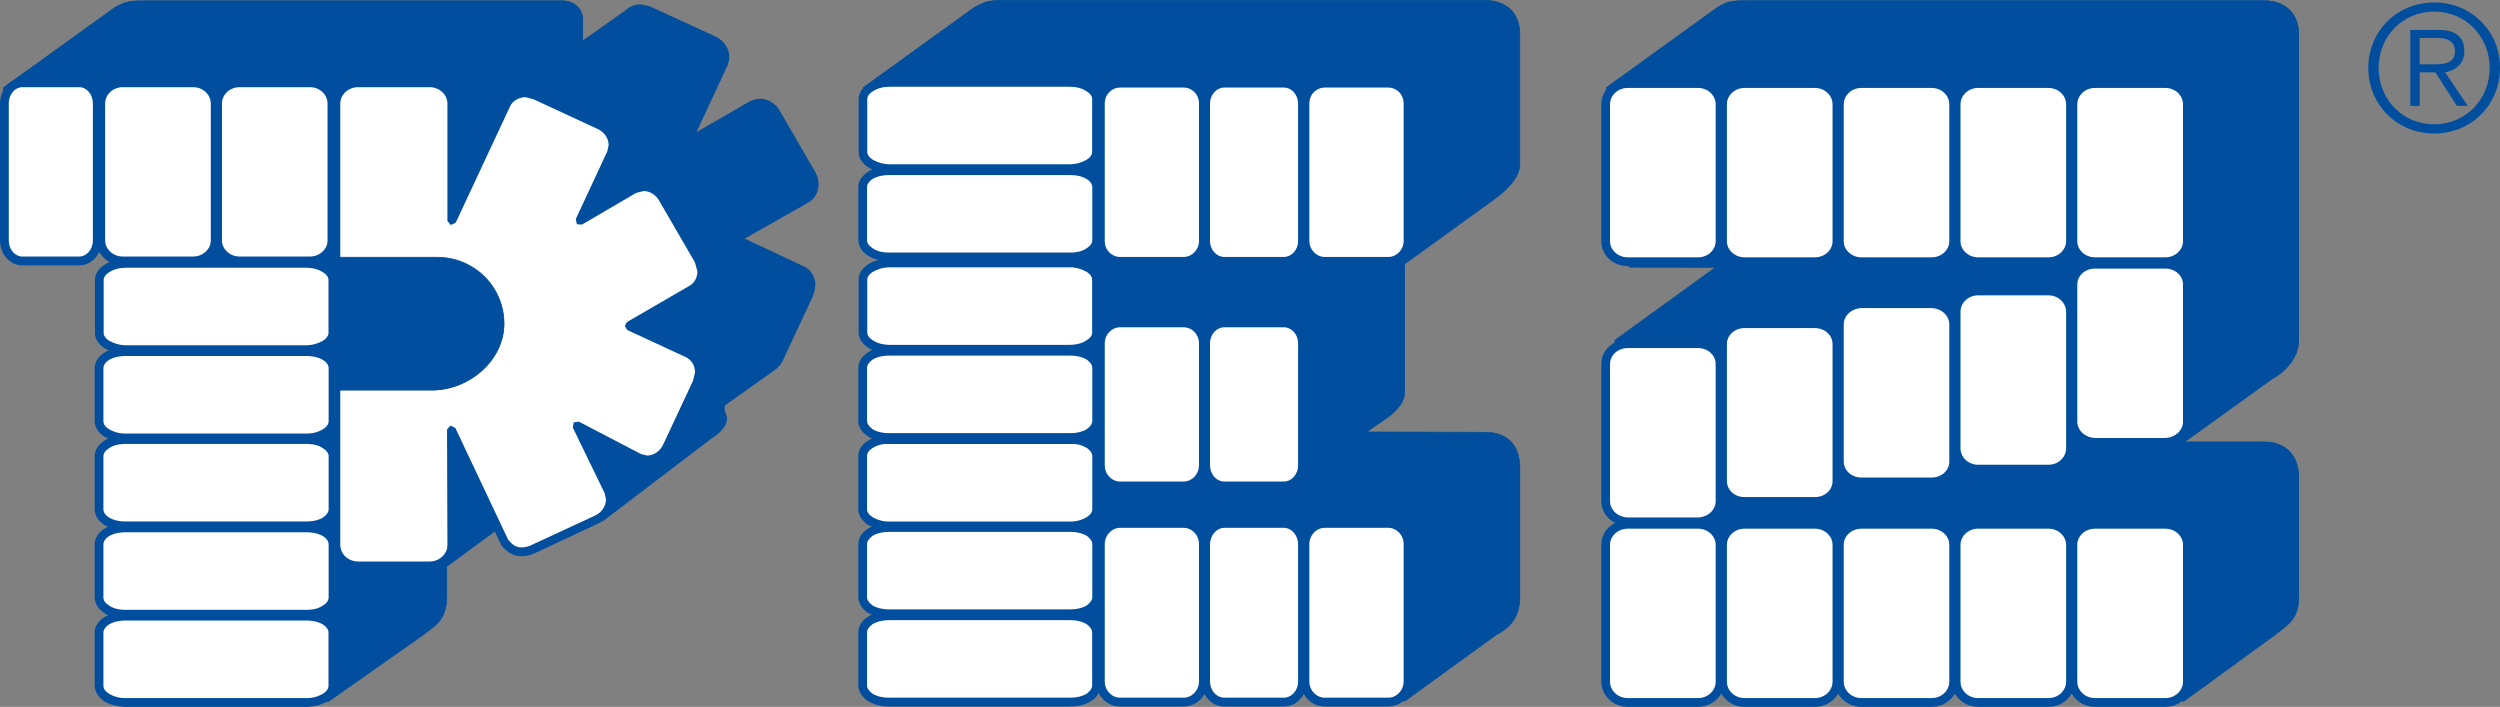
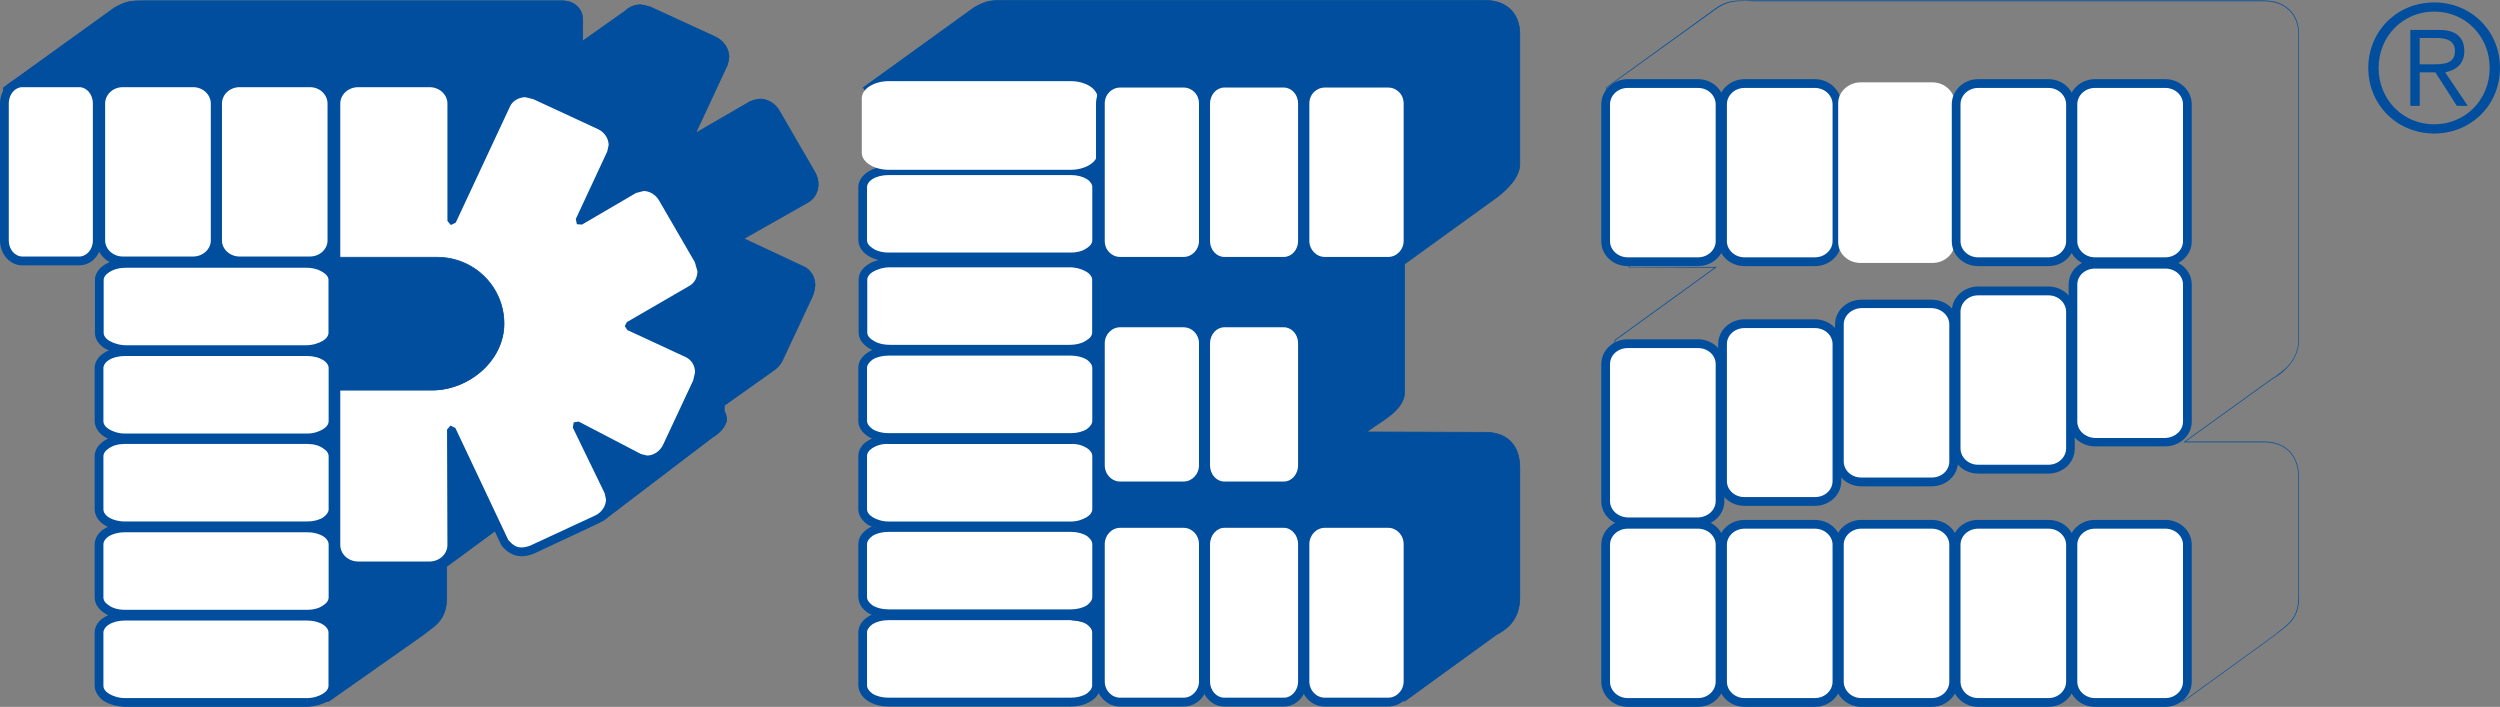
<svg xmlns="http://www.w3.org/2000/svg" width="290" height="82" viewBox="0 0 290 82" fill="none">
  <rect x="0" y="0" width="290" height="82" fill="#808080" stroke="none" />
  <g clip-path="url(#clip0_198_217546)">
    <path d="M100.149 10.151L102.275 13.627L102.369 79.537L159.735 79.493L162.94 81.347L173.536 73.653C174.655 73.05 176.371 72.026 176.304 69.109V54.231C176.304 51.635 174.81 50.152 172.346 50.152L158.544 50.108C160.039 48.907 162.868 47.694 162.946 45.519V30.592L173.088 23.269C175.557 21.553 176.299 20.07 176.299 19.051V3.941C176.299 1.483 174.732 0.05 172.252 0.05H117.267C114.997 0.05 114.598 6.10203e-06 113.021 0.836L100.144 10.151" fill="#004E9D" />
    <path d="M100.144 10.151H100.105L102.225 13.671L102.319 79.581L159.713 79.537L162.907 81.391H162.929L173.542 73.698C174.638 73.094 176.338 72.076 176.338 69.248V54.231C176.326 51.591 174.815 50.108 172.329 50.108L158.533 50.063V50.108L158.561 50.152C160.039 48.945 162.896 47.744 162.979 45.519V30.641L173.104 23.319C175.579 21.603 176.326 20.125 176.338 19.057V3.941C176.326 1.483 174.743 0 172.246 0H116.547C114.892 0 114.394 0.05 112.999 0.836L100.094 10.151H100.149L100.182 10.195L113.043 0.88C114.432 0.138 114.892 0.094 116.547 0.094H172.246C174.71 0.094 176.243 1.528 176.249 3.941V19.051C176.249 20.07 175.518 21.509 173.055 23.225L162.896 30.592V45.519C162.829 47.65 160.017 48.907 158.511 50.063L158.412 50.152L172.335 50.196C174.782 50.196 176.249 51.635 176.249 54.231V69.248C176.249 72.026 174.599 73 173.498 73.609L162.923 81.297L159.751 79.443H159.735L102.413 79.487L102.319 13.621L100.193 10.101L100.155 10.146" fill="#004E9D" />
-     <path d="M124.32 81.585H102.962C101.29 81.585 99.944 80.705 99.944 79.587V73.288C99.944 72.175 101.29 71.296 102.962 71.296H124.32C125.981 71.296 127.332 72.175 127.332 73.288V79.587C127.332 80.699 125.981 81.585 124.32 81.585Z" fill="white" />
+     <path d="M124.32 81.585H102.962C101.29 81.585 99.944 80.705 99.944 79.587V73.288C99.944 72.175 101.29 71.296 102.962 71.296C125.981 71.296 127.332 72.175 127.332 73.288V79.587C127.332 80.699 125.981 81.585 124.32 81.585Z" fill="white" />
    <path d="M124.209 81.441V80.932H103.056C102.325 80.932 101.661 80.749 101.218 80.472C100.775 80.146 100.576 79.825 100.576 79.498V73.332C100.576 73.056 100.775 72.729 101.218 72.402C101.661 72.126 102.325 71.938 103.056 71.938H124.209C124.94 71.938 125.605 72.126 126.047 72.402C126.49 72.729 126.69 73.056 126.69 73.332V79.498C126.69 79.825 126.49 80.146 126.047 80.472C125.605 80.749 124.94 80.932 124.209 80.932V81.956C125.998 81.956 127.642 81.026 127.703 79.498V73.332C127.642 71.805 125.998 70.925 124.209 70.925H103.056C101.268 70.925 99.635 71.805 99.562 73.332V79.498C99.629 81.026 101.268 81.956 103.056 81.956H124.209V81.441Z" fill="#004E9D" />
    <path d="M124.336 71.34H102.956C101.284 71.34 99.939 70.46 99.939 69.342V63.043C99.939 61.93 101.284 61.045 102.956 61.045H124.336C125.997 61.045 127.348 61.925 127.348 63.043V69.342C127.348 70.454 125.997 71.34 124.336 71.34Z" fill="white" />
    <path d="M124.231 71.201V70.687H103.055C102.324 70.687 101.66 70.504 101.217 70.227C100.774 69.901 100.575 69.58 100.575 69.253V63.131C100.575 62.81 100.774 62.484 101.217 62.157C101.66 61.88 102.324 61.698 103.055 61.698H124.231C124.962 61.698 125.62 61.88 126.063 62.157C126.506 62.484 126.706 62.81 126.706 63.131V69.253C126.706 69.58 126.506 69.901 126.063 70.227C125.62 70.504 124.956 70.687 124.231 70.687V71.711C126.014 71.711 127.658 70.825 127.724 69.253V63.131C127.724 62.346 127.243 61.742 126.617 61.327C125.98 60.912 125.144 60.679 124.236 60.679H103.061C102.147 60.679 101.311 60.912 100.675 61.327C100.043 61.742 99.567 62.346 99.567 63.131V69.253C99.628 70.831 101.273 71.711 103.061 71.711H124.236V71.201" fill="#004E9D" />
    <path d="M124.336 61.095H102.956C101.284 61.095 99.939 60.209 99.939 59.146V52.798C99.939 51.73 101.284 50.849 102.956 50.849H124.336C125.997 50.849 127.348 51.73 127.348 52.798V59.146C127.348 60.209 125.997 61.095 124.336 61.095Z" fill="white" />
    <path d="M124.232 60.956V60.497H103.056C102.325 60.497 101.661 60.259 101.218 59.988C100.775 59.711 100.576 59.384 100.576 59.058V52.892C100.576 52.571 100.775 52.244 101.218 51.962C101.661 51.685 102.325 51.453 103.056 51.503H124.232C124.962 51.458 125.621 51.685 126.064 51.962C126.507 52.244 126.706 52.615 126.706 52.892V59.058C126.706 59.384 126.507 59.711 126.064 59.988C125.621 60.264 124.957 60.497 124.232 60.497V61.471C125.139 61.471 125.975 61.233 126.612 60.868C127.243 60.447 127.714 59.799 127.719 59.058V52.892C127.719 52.15 127.238 51.503 126.612 51.132C125.975 50.717 125.139 50.484 124.232 50.484H103.056C102.142 50.484 101.306 50.717 100.67 51.132C100.039 51.503 99.562 52.15 99.562 52.892V59.058C99.562 59.799 100.039 60.447 100.67 60.868C101.306 61.233 102.142 61.471 103.056 61.471H124.232V60.962" fill="#004E9D" />
    <path d="M124.336 50.899H102.956C101.284 50.899 99.939 50.014 99.939 48.907V42.602C99.939 41.49 101.284 40.61 102.956 40.61H124.336C125.997 40.61 127.348 41.49 127.348 42.602V48.907C127.348 50.014 125.997 50.899 124.336 50.899Z" fill="white" />
    <path d="M124.232 50.755V50.246H103.056C102.325 50.246 101.661 50.063 101.218 49.781C100.775 49.455 100.576 49.134 100.576 48.807V42.685C100.576 42.364 100.775 42.038 101.218 41.711C101.661 41.434 102.325 41.252 103.056 41.252H124.232C124.962 41.252 125.621 41.44 126.064 41.711C126.507 42.038 126.706 42.364 126.706 42.685V48.807C126.706 49.134 126.507 49.455 126.064 49.781C125.621 50.063 124.957 50.246 124.232 50.246V51.264C125.139 51.264 125.975 51.032 126.612 50.611C127.243 50.196 127.714 49.593 127.719 48.807V42.685C127.719 41.899 127.238 41.296 126.612 40.881C125.975 40.466 125.139 40.233 124.232 40.233H103.056C102.142 40.233 101.306 40.466 100.67 40.881C100.039 41.296 99.562 41.899 99.562 42.685V48.807C99.562 49.593 100.039 50.196 100.67 50.611C101.306 51.032 102.142 51.264 103.056 51.264H124.232V50.755Z" fill="#004E9D" />
    <path d="M124.164 40.654H103.138C101.389 40.654 99.966 39.774 99.966 38.661V32.357C99.966 31.289 101.389 30.409 103.138 30.409H124.164C125.914 30.409 127.331 31.289 127.331 32.357V38.661C127.331 39.769 125.908 40.654 124.164 40.654Z" fill="white" />
    <path d="M124.065 40.51V40.001H103.238C102.457 40.001 101.754 39.818 101.284 39.492C100.802 39.209 100.603 38.888 100.603 38.562V32.44C100.603 32.163 100.802 31.793 101.284 31.516C101.754 31.234 102.457 31.007 103.238 31.007H124.065C124.845 31.007 125.549 31.239 126.014 31.516C126.49 31.793 126.694 32.163 126.689 32.44V38.562C126.7 38.888 126.49 39.209 126.014 39.492C125.549 39.818 124.84 40.001 124.065 40.001V41.019C125.017 41.019 125.886 40.787 126.545 40.366C127.204 39.951 127.702 39.348 127.708 38.562V32.44C127.708 31.654 127.198 31.051 126.545 30.636C125.875 30.221 125.012 30.032 124.065 30.032H103.238C102.286 30.032 101.416 30.221 100.758 30.636C100.099 31.051 99.601 31.654 99.601 32.44V38.562C99.601 39.348 100.104 39.951 100.758 40.366C101.416 40.787 102.286 41.019 103.238 41.019H124.065V40.51Z" fill="#004E9D" />
    <path d="M124.336 29.944H102.956C101.284 29.944 99.939 29.064 99.939 27.951V21.647C99.939 20.54 101.284 19.654 102.956 19.654H124.336C125.997 19.654 127.348 20.535 127.348 21.647V27.951C127.348 29.064 125.997 29.944 124.336 29.944Z" fill="white" />
    <path d="M124.231 29.806V29.296H103.055C102.324 29.296 101.66 29.114 101.217 28.787C100.774 28.51 100.575 28.184 100.575 27.863V21.697C100.575 21.415 100.774 21.044 101.217 20.767C101.66 20.485 102.324 20.308 103.055 20.308H124.231C124.962 20.308 125.62 20.49 126.063 20.767C126.506 21.044 126.706 21.415 126.706 21.697V27.863C126.706 28.184 126.506 28.51 126.063 28.787C125.62 29.114 124.956 29.296 124.231 29.296V30.315C126.014 30.27 127.658 29.39 127.724 27.863V21.697C127.724 20.955 127.243 20.308 126.617 19.937C125.98 19.516 125.144 19.284 124.236 19.284H103.061C102.147 19.284 101.311 19.516 100.675 19.937C100.043 20.352 99.567 20.955 99.567 21.697V27.863C99.628 29.39 101.273 30.27 103.061 30.315H124.236V29.806" fill="#004E9D" />
    <path d="M124.164 19.699H103.138C101.389 19.699 99.966 18.819 99.966 17.706V11.402C99.966 10.295 101.389 9.409 103.138 9.409H124.164C125.914 9.409 127.331 10.289 127.331 11.402V17.706C127.331 18.819 125.908 19.699 124.164 19.699Z" fill="white" />
-     <path d="M124.065 19.566V19.057H103.238C102.457 19.057 101.754 18.824 101.284 18.547C100.802 18.271 100.603 17.9 100.603 17.623V11.502C100.603 11.175 100.802 10.854 101.284 10.572C101.754 10.245 102.457 10.062 103.238 10.062H124.065C124.845 10.062 125.549 10.245 126.014 10.572C126.49 10.854 126.694 11.175 126.689 11.502V17.623C126.7 17.9 126.49 18.271 126.014 18.547C125.549 18.83 124.84 19.057 124.065 19.057V20.075C125.012 20.031 125.875 19.843 126.545 19.428C127.204 19.012 127.702 18.409 127.708 17.623V11.502C127.708 10.716 127.198 10.112 126.545 9.697C125.875 9.277 125.012 9.044 124.065 9.044H103.238C102.286 9.044 101.416 9.277 100.758 9.697C100.099 10.112 99.601 10.716 99.601 11.502V17.623C99.601 18.409 100.104 19.012 100.758 19.428C101.416 19.843 102.286 20.031 103.238 20.075H124.065V19.566Z" fill="#004E9D" />
    <path d="M127.514 28.046V11.911C127.514 10.566 128.566 9.503 129.861 9.503H137.379C138.675 9.503 139.726 10.566 139.726 11.911V28.046C139.726 29.39 138.669 30.453 137.379 30.453H129.861C128.566 30.453 127.514 29.39 127.514 28.046Z" fill="white" />
    <path d="M127.641 27.951H128.151V12.011C128.151 10.943 128.97 10.157 129.939 10.157H137.291C138.271 10.157 139.085 10.943 139.085 12.011V27.951C139.085 28.97 138.271 29.806 137.291 29.806H129.939C128.97 29.806 128.151 29.02 128.151 27.951H127.138C127.138 29.529 128.372 30.824 129.939 30.824H137.291C138.858 30.824 140.092 29.523 140.098 27.951V12.011C140.098 10.433 138.858 9.138 137.291 9.138H129.939C128.372 9.138 127.143 10.433 127.138 12.011V27.951H127.641Z" fill="#004E9D" />
    <path d="M151.247 28.046V11.911C151.247 10.566 152.299 9.503 153.594 9.503H161.107C162.402 9.503 163.454 10.566 163.454 11.911V28.046C163.454 29.39 162.402 30.453 161.107 30.453H153.594C152.293 30.453 151.247 29.39 151.247 28.046Z" fill="white" />
    <path d="M151.375 27.951H151.884V12.011C151.884 10.943 152.704 10.157 153.678 10.157H161.03C162.01 10.157 162.824 10.943 162.824 12.011V27.951C162.824 28.97 162.01 29.806 161.03 29.806H153.678C152.704 29.806 151.884 28.97 151.884 27.951H150.871C150.871 29.529 152.111 30.824 153.678 30.824H161.03C162.597 30.824 163.831 29.523 163.837 27.951V12.011C163.837 10.433 162.597 9.138 161.03 9.138H153.678C152.111 9.138 150.871 10.433 150.871 12.011V27.951H151.38" fill="#004E9D" />
    <path d="M139.727 28.046V11.911C139.727 10.566 140.718 9.503 141.941 9.503H149.011C150.234 9.503 151.22 10.566 151.22 11.911V28.046C151.22 29.39 150.234 30.453 149.011 30.453H141.941C140.718 30.453 139.727 29.39 139.727 28.046Z" fill="white" />
    <path d="M139.854 27.951H140.363V12.011C140.374 10.943 141.149 10.157 142.018 10.157H148.927C149.797 10.157 150.577 10.943 150.577 12.011V27.951C150.577 29.02 149.797 29.806 148.927 29.806H142.018C141.149 29.806 140.369 29.02 140.363 27.951H139.355C139.355 29.479 140.513 30.824 142.024 30.824H148.933C150.444 30.824 151.596 29.479 151.601 27.951V12.011C151.59 10.433 150.444 9.138 148.933 9.138H142.024C140.513 9.138 139.355 10.433 139.355 12.011V27.951H139.859" fill="#004E9D" />
    <path d="M127.514 79.172V63.043C127.514 61.698 128.566 60.63 129.861 60.63H137.379C138.675 60.63 139.726 61.698 139.726 63.043V79.172C139.726 80.472 138.669 81.585 137.379 81.585H129.861C128.566 81.585 127.514 80.472 127.514 79.172Z" fill="white" />
    <path d="M127.641 79.033H128.151V63.131C128.151 62.069 128.97 61.227 129.939 61.227H137.291C138.271 61.227 139.085 62.063 139.085 63.131V79.033C139.085 80.096 138.26 80.932 137.291 80.932H129.939C128.97 80.932 128.151 80.102 128.151 79.033H127.138C127.138 80.655 128.372 81.956 129.939 81.956H137.291C138.858 81.956 140.092 80.655 140.098 79.033V63.131C140.098 61.554 138.858 60.209 137.291 60.209H129.939C128.372 60.209 127.143 61.554 127.138 63.131V79.033H127.641Z" fill="#004E9D" />
    <path d="M151.247 79.172V63.043C151.247 61.698 152.299 60.63 153.594 60.63H161.107C162.402 60.63 163.454 61.698 163.454 63.043V79.172C163.454 80.472 162.402 81.585 161.107 81.585H153.594C152.293 81.585 151.247 80.472 151.247 79.172Z" fill="white" />
    <path d="M151.375 79.033H151.884V63.131C151.884 62.069 152.704 61.227 153.678 61.227H161.03C162.01 61.227 162.824 62.063 162.824 63.131V79.033C162.824 80.096 161.999 80.932 161.03 80.932H153.678C152.704 80.932 151.884 80.102 151.884 79.033H150.871C150.871 80.655 152.111 81.956 153.678 81.956H161.03C162.597 81.956 163.831 80.655 163.837 79.033V63.131C163.837 61.554 162.597 60.209 161.03 60.209H153.678C152.111 60.209 150.871 61.554 150.871 63.131V79.033H151.38" fill="#004E9D" />
    <path d="M139.727 79.172V63.043C139.727 61.698 140.718 60.63 141.941 60.63H149.011C150.234 60.63 151.22 61.698 151.22 63.043V79.172C151.22 80.472 150.234 81.585 149.011 81.585H141.941C140.718 81.585 139.727 80.472 139.727 79.172Z" fill="white" />
    <path d="M139.854 79.033H140.363V63.131C140.374 62.069 141.149 61.227 142.018 61.227H148.927C149.797 61.227 150.577 62.063 150.577 63.131V79.033C150.577 80.14 149.797 80.932 148.927 80.932H142.018C141.149 80.932 140.369 80.146 140.363 79.033H139.355C139.355 80.611 140.507 81.956 142.024 81.956H148.933C150.444 81.956 151.596 80.611 151.601 79.033V63.131C151.59 61.554 150.444 60.259 148.933 60.209H142.024C140.513 60.253 139.355 61.554 139.355 63.131V79.033H139.859" fill="#004E9D" />
    <path d="M127.514 54.049V39.724C127.514 38.423 128.566 37.316 129.861 37.316H137.379C138.675 37.316 139.726 38.423 139.726 39.724V54.049C139.726 55.394 138.669 56.506 137.379 56.506H129.861C128.566 56.506 127.514 55.394 127.514 54.049Z" fill="white" />
    <path d="M127.641 53.955H128.151V39.818C128.151 38.794 128.959 37.964 129.939 37.964H137.291C138.271 37.964 139.085 38.794 139.085 39.818V53.955C139.085 55.017 138.271 55.858 137.291 55.858H129.939C128.959 55.858 128.151 55.023 128.151 53.955H127.138C127.138 55.532 128.383 56.877 129.939 56.877H137.291C138.858 56.877 140.092 55.576 140.098 53.955V39.818C140.098 38.241 138.858 36.946 137.291 36.946H129.939C128.383 36.946 127.143 38.241 127.138 39.818V53.955H127.641Z" fill="#004E9D" />
    <path d="M139.727 54.049V39.724C139.727 38.423 140.718 37.316 141.941 37.316H149.011C150.234 37.316 151.22 38.423 151.22 39.724V54.049C151.22 55.394 150.234 56.506 149.011 56.506H141.941C140.718 56.506 139.727 55.394 139.727 54.049Z" fill="white" />
    <path d="M139.854 53.955H140.363V39.818C140.374 38.75 141.144 37.964 142.018 37.964H148.927C149.797 37.964 150.577 38.75 150.577 39.818V53.955C150.577 55.067 149.797 55.858 148.927 55.858H142.018C141.138 55.858 140.369 55.073 140.363 53.955H139.355C139.355 55.532 140.513 56.877 142.024 56.877H148.933C150.444 56.877 151.596 55.532 151.601 53.955V39.818C151.59 38.291 150.444 36.946 148.933 36.946H142.024C140.513 36.946 139.355 38.291 139.355 39.818V53.955H139.859" fill="#004E9D" />
-     <path d="M186.33 10.151L188.987 31.007H199.019L187.327 39.492L188.412 79.537L249.42 79.493L253.295 81.391L263.897 73.653C265.01 72.679 266.732 72.026 266.665 69.153V55.344C266.665 52.798 265.087 51.264 262.701 51.264H253.412L263.67 43.898C263.67 43.898 266.665 42.32 266.665 39.492V3.941C266.665 1.577 265.087 0.05 262.618 0.05H203.459C201.189 0.05 200.63 1.71922e-05 199.207 0.88L186.33 10.151Z" fill="#004E9D" />
    <path d="M186.347 10.151L186.297 10.195L188.954 31.051H198.886L187.288 39.442L188.373 79.581L249.403 79.493L253.268 81.391H253.29L263.903 73.698C264.993 72.723 266.698 72.076 266.698 69.292L266.687 69.153V55.344C266.687 52.798 265.087 51.22 262.685 51.22H253.528L263.692 43.898L263.642 43.848H263.615L263.604 43.898L263.615 43.942H263.642C263.698 43.942 266.671 42.364 266.687 39.492V3.941C266.687 1.577 265.087 0.05 262.596 0.05H202.551C201.001 0.05 200.397 0.094 199.185 0.836L186.297 10.151V10.195L186.347 10.151L186.363 10.195L199.235 0.93C200.436 0.188 201.001 0.144 202.557 0.1L203.459 0.144H262.596C265.049 0.144 266.604 1.627 266.61 3.946V39.492C266.61 40.925 265.868 41.993 265.121 42.735L264.096 43.565L263.759 43.798L263.665 43.842H263.637L263.648 43.892V43.842H263.637L263.648 43.892V43.842H263.62L263.609 43.892L263.62 43.936H263.648V43.892H263.609L263.648 43.936V43.892L263.631 43.842L253.268 51.309H262.69C265.054 51.309 266.604 52.836 266.61 55.344V69.297C266.61 72.032 264.96 72.635 263.847 73.659L253.284 81.303L249.431 79.448H249.42L188.462 79.493L187.376 39.492L199.157 30.962L189.032 31.007L186.38 10.151H186.341" fill="#004E9D" />
    <path d="M226.777 52.145V36.016C226.777 34.715 227.945 33.602 229.379 33.602H237.706C239.145 33.602 240.302 34.715 240.302 36.016V52.145C240.302 53.489 239.145 54.558 237.706 54.558H229.379C227.945 54.558 226.777 53.489 226.777 52.145Z" fill="white" />
    <path d="M226.91 52.012H227.419V36.16C227.419 35.136 228.305 34.261 229.457 34.261H237.622C238.78 34.261 239.66 35.141 239.671 36.16V52.012C239.66 53.03 238.78 53.91 237.622 53.91H229.457C228.305 53.91 227.419 53.03 227.419 52.012H226.406C226.406 53.678 227.801 54.934 229.457 54.934H237.622C239.289 54.934 240.673 53.678 240.673 52.012V36.16C240.673 34.488 239.289 33.237 237.622 33.237H229.457C227.801 33.237 226.406 34.494 226.406 36.16V52.012H226.916" fill="#004E9D" />
    <path d="M186.125 58.222V42.137C186.125 40.792 187.288 39.724 188.727 39.724H197.053C198.498 39.724 199.655 40.792 199.655 42.137V58.222C199.655 59.567 198.498 60.63 197.053 60.63H188.727C187.288 60.63 186.125 59.567 186.125 58.222Z" fill="white" />
    <path d="M186.253 58.128H186.762V42.231C186.762 41.213 187.653 40.377 188.811 40.377H196.976C198.128 40.377 199.019 41.213 199.019 42.231V58.128C199.019 59.152 198.128 59.982 196.976 60.026H188.811C187.659 59.982 186.762 59.146 186.762 58.128H185.749C185.76 59.755 187.144 61.001 188.811 61.001H196.976C198.632 61.001 200.021 59.75 200.027 58.128V42.231C200.027 40.61 198.632 39.359 196.976 39.359H188.811C187.144 39.359 185.76 40.61 185.749 42.231V58.128H186.258" fill="#004E9D" />
    <path d="M186.125 28.09V11.961C186.125 10.666 187.288 9.553 188.727 9.553H197.053C198.498 9.553 199.655 10.666 199.655 11.961V28.095C199.655 29.44 198.498 30.503 197.053 30.503H188.727C187.288 30.503 186.125 29.44 186.125 28.095" fill="white" />
    <path d="M186.253 27.996H186.762V12.099C186.762 11.081 187.653 10.201 188.811 10.201H196.976C198.128 10.201 199.019 11.081 199.019 12.099V27.996C199.019 28.97 198.128 29.85 196.976 29.85H188.811C187.659 29.85 186.762 28.964 186.762 27.996H185.749C185.76 29.623 187.144 30.868 188.811 30.868H196.976C198.632 30.868 200.021 29.617 200.027 27.996V12.099C200.027 10.478 198.632 9.182 196.976 9.182H188.811C187.144 9.182 185.76 10.483 185.749 12.099V27.996H186.258" fill="#004E9D" />
    <path d="M199.684 28.09V11.961C199.684 10.666 200.841 9.553 202.28 9.553H210.606C212.046 9.553 213.203 10.666 213.203 11.961V28.095C213.203 29.44 212.046 30.503 210.606 30.503H202.28C200.846 30.503 199.684 29.44 199.684 28.095" fill="white" />
    <path d="M199.81 27.996H200.32V12.099C200.32 11.081 201.206 10.201 202.368 10.201H210.528C211.685 10.201 212.577 11.081 212.577 12.099V27.996C212.577 28.97 211.691 29.85 210.528 29.85H202.368C201.211 29.85 200.32 28.964 200.32 27.996H199.307C199.318 29.623 200.702 30.868 202.368 30.868H210.528C212.195 30.868 213.59 29.617 213.59 27.996V12.099C213.59 10.478 212.195 9.182 210.528 9.182H202.368C200.702 9.182 199.318 10.483 199.307 12.099V27.996H199.816" fill="#004E9D" />
    <path d="M213.23 28.09V11.961C213.23 10.666 214.399 9.553 215.832 9.553H224.159C225.587 9.553 226.755 10.666 226.755 11.961V28.095C226.755 29.44 225.587 30.503 224.159 30.503H215.832C214.399 30.503 213.23 29.44 213.23 28.095" fill="white" />
-     <path d="M213.363 27.996H213.873V12.099C213.873 11.081 214.764 10.201 215.916 10.201H224.081C225.233 10.201 226.119 11.081 226.119 12.099V27.996C226.119 28.97 225.233 29.85 224.081 29.85H215.916C214.764 29.85 213.878 28.964 213.873 27.996H212.865C212.865 29.623 214.26 30.868 215.916 30.868H224.081C225.748 30.868 227.132 29.617 227.132 27.996V12.099C227.132 10.478 225.748 9.182 224.081 9.182H215.916C214.26 9.182 212.865 10.483 212.865 12.099V27.996H213.369" fill="#004E9D" />
    <path d="M226.777 28.09V11.961C226.777 10.666 227.945 9.553 229.379 9.553H237.706C239.145 9.553 240.302 10.666 240.302 11.961V28.095C240.302 29.44 239.145 30.503 237.706 30.503H229.379C227.945 30.503 226.777 29.44 226.777 28.095" fill="white" />
    <path d="M226.91 27.996H227.419V12.099C227.419 11.081 228.305 10.201 229.457 10.201H237.622C238.78 10.201 239.66 11.081 239.671 12.099V27.996C239.66 28.97 238.78 29.85 237.622 29.85H229.457C228.305 29.85 227.419 28.964 227.419 27.996H226.406C226.406 29.623 227.801 30.868 229.457 30.868H237.622C239.289 30.868 240.673 29.617 240.673 27.996V12.099C240.673 10.478 239.289 9.182 237.622 9.182H229.457C227.801 9.182 226.406 10.483 226.406 12.099V27.996H226.916" fill="#004E9D" />
    <path d="M240.33 28.09V11.961C240.33 10.666 241.493 9.553 242.938 9.553H251.258C252.692 9.553 253.855 10.666 253.855 11.961V28.095C253.855 29.44 252.692 30.503 251.258 30.503H242.938C241.493 30.503 240.33 29.44 240.33 28.095" fill="white" />
    <path d="M240.457 27.996H240.967V12.099C240.967 11.081 241.852 10.201 243.015 10.201H251.181C252.338 10.201 253.229 11.081 253.229 12.099V27.996C253.229 28.97 252.338 29.85 251.181 29.85H243.015C241.858 29.85 240.972 28.964 240.967 27.996H239.959C239.959 29.623 241.354 30.868 243.015 30.868H251.181C252.842 30.868 254.237 29.617 254.242 27.996V12.099C254.242 10.478 252.842 9.182 251.181 9.182H243.015C241.354 9.182 239.965 10.483 239.959 12.099V27.996H240.463" fill="#004E9D" />
    <path d="M186.125 79.172V63.087C186.125 61.742 187.288 60.679 188.727 60.679H197.053C198.498 60.679 199.655 61.742 199.655 63.087V79.172C199.655 80.517 198.498 81.629 197.053 81.629H188.727C187.288 81.629 186.125 80.517 186.125 79.172Z" fill="white" />
    <path d="M186.253 79.078H186.762V63.181C186.762 62.202 187.653 61.327 188.811 61.327H196.976C198.128 61.327 199.019 62.207 199.019 63.181V79.078C199.019 80.096 198.128 80.976 196.976 80.976H188.811C187.659 80.976 186.762 80.096 186.762 79.078H185.749C185.76 80.699 187.144 81.995 188.811 81.995H196.976C198.637 81.995 200.021 80.694 200.027 79.078V63.181C200.027 61.554 198.632 60.309 196.976 60.309H188.811C187.144 60.309 185.76 61.559 185.749 63.181V79.078H186.258" fill="#004E9D" />
    <path d="M199.684 79.172V63.087C199.684 61.742 200.841 60.679 202.28 60.679H210.606C212.046 60.679 213.203 61.742 213.203 63.087V79.172C213.203 80.517 212.046 81.629 210.606 81.629H202.28C200.846 81.629 199.684 80.517 199.684 79.172Z" fill="white" />
    <path d="M199.81 79.078H200.32V63.181C200.32 62.202 201.206 61.327 202.368 61.327H210.528C211.685 61.327 212.577 62.207 212.577 63.181V79.078C212.577 80.096 211.691 80.976 210.528 80.976H202.368C201.211 80.976 200.32 80.096 200.32 79.078H199.307C199.318 80.699 200.702 81.995 202.368 81.995H210.528C212.195 81.995 213.59 80.694 213.59 79.078V63.181C213.59 61.554 212.195 60.309 210.528 60.309H202.368C200.702 60.309 199.318 61.559 199.307 63.181V79.078H199.816" fill="#004E9D" />
    <path d="M213.23 79.172V63.087C213.23 61.742 214.399 60.679 215.832 60.679H224.159C225.587 60.679 226.755 61.742 226.755 63.087V79.172C226.755 80.517 225.587 81.629 224.159 81.629H215.832C214.399 81.629 213.23 80.517 213.23 79.172Z" fill="white" />
    <path d="M213.363 79.078H213.873V63.181C213.873 62.202 214.764 61.327 215.916 61.327H224.081C225.233 61.327 226.119 62.207 226.119 63.181V79.078C226.119 80.096 225.233 80.976 224.081 80.976H215.916C214.764 80.976 213.878 80.096 213.873 79.078H212.865C212.865 80.699 214.26 81.995 215.916 81.995H224.081C225.748 81.995 227.132 80.694 227.132 79.078V63.181C227.132 61.554 225.737 60.309 224.081 60.309H215.916C214.26 60.309 212.865 61.559 212.865 63.181V79.078H213.369" fill="#004E9D" />
    <path d="M226.777 79.172V63.087C226.777 61.742 227.945 60.679 229.379 60.679H237.706C239.145 60.679 240.302 61.742 240.302 63.087V79.172C240.302 80.517 239.145 81.629 237.706 81.629H229.379C227.945 81.629 226.777 80.517 226.777 79.172Z" fill="white" />
    <path d="M226.91 79.078H227.419V63.181C227.419 62.202 228.305 61.327 229.457 61.327H237.622C238.78 61.327 239.66 62.207 239.671 63.181V79.078C239.66 80.096 238.78 80.976 237.622 80.976H229.457C228.305 80.976 227.419 80.096 227.419 79.078H226.406C226.406 80.699 227.801 81.995 229.457 81.995H237.622C239.289 81.995 240.673 80.694 240.673 79.078V63.181C240.673 61.554 239.289 60.309 237.622 60.309H229.457C227.801 60.309 226.406 61.559 226.406 63.181V79.078H226.916" fill="#004E9D" />
    <path d="M240.33 79.172V63.087C240.33 61.742 241.493 60.679 242.938 60.679H251.258C252.692 60.679 253.855 61.742 253.855 63.087V79.172C253.855 80.517 252.692 81.629 251.258 81.629H242.938C241.493 81.629 240.33 80.517 240.33 79.172Z" fill="white" />
    <path d="M240.457 79.078H240.967V63.181C240.967 62.202 241.852 61.327 243.015 61.327H251.181C252.338 61.327 253.229 62.207 253.229 63.181V79.078C253.229 80.096 252.338 80.976 251.181 80.976H243.015C241.863 80.976 240.972 80.096 240.967 79.078H239.959C239.959 80.699 241.354 81.995 243.015 81.995H251.181C252.842 81.995 254.237 80.694 254.242 79.078V63.181C254.242 61.554 252.842 60.309 251.181 60.309H243.015C241.354 60.309 239.965 61.559 239.959 63.181V79.078H240.463" fill="#004E9D" />
    <path d="M240.33 48.995V32.911C240.33 31.566 241.493 30.497 242.938 30.497H251.258C252.692 30.497 253.855 31.566 253.855 32.911V48.995C253.855 50.34 252.692 51.408 251.258 51.408H242.938C241.493 51.408 240.33 50.34 240.33 48.995Z" fill="white" />
    <path d="M240.457 48.907H240.967V33.005C240.967 31.986 241.852 31.156 243.015 31.156H251.181C252.338 31.156 253.229 31.986 253.229 33.005V48.907C253.229 49.925 252.338 50.755 251.181 50.805H243.015C241.858 50.761 240.972 49.925 240.967 48.907H239.959C239.959 50.528 241.354 51.774 243.015 51.774H251.181C252.842 51.774 254.237 50.523 254.242 48.907V33.005C254.242 31.383 252.842 30.132 251.181 30.132H243.015C241.354 30.132 239.965 31.389 239.959 33.005V48.907H240.463" fill="#004E9D" />
    <path d="M213.23 53.628V37.543C213.23 36.198 214.399 35.13 215.832 35.13H224.159C225.587 35.13 226.755 36.198 226.755 37.543V53.628C226.755 54.973 225.587 56.041 224.159 56.041H215.832C214.399 56.041 213.23 54.973 213.23 53.628Z" fill="white" />
    <path d="M213.363 53.539H213.873V37.638C213.873 36.619 214.764 35.789 215.916 35.739H224.081C225.233 35.789 226.119 36.619 226.119 37.638V53.539C226.119 54.558 225.233 55.394 224.081 55.394H215.916C214.764 55.394 213.878 54.558 213.873 53.539H212.865C212.865 55.161 214.26 56.412 215.916 56.412H224.081C225.748 56.412 227.132 55.161 227.132 53.539V37.638C227.132 36.016 225.737 34.765 224.081 34.765H215.916C214.26 34.765 212.865 36.021 212.865 37.638V53.539H213.369" fill="#004E9D" />
    <path d="M199.684 55.903V39.818C199.684 38.473 200.841 37.405 202.28 37.405H210.606C212.046 37.405 213.203 38.473 213.203 39.818V55.903C213.203 57.248 212.046 58.31 210.606 58.31H202.28C200.846 58.31 199.684 57.248 199.684 55.903Z" fill="white" />
    <path d="M199.81 55.809H200.32V39.912C200.32 38.894 201.206 38.058 202.368 38.058H210.528C211.685 38.058 212.577 38.894 212.577 39.912V55.809C212.577 56.833 211.691 57.663 210.528 57.663H202.368C201.211 57.663 200.32 56.827 200.32 55.809H199.307C199.318 57.436 200.702 58.681 202.368 58.681H210.528C212.195 58.681 213.59 57.43 213.59 55.809V39.912C213.59 38.291 212.195 37.04 210.528 37.04H202.368C200.702 37.04 199.318 38.291 199.307 39.912V55.809H199.816" fill="#004E9D" />
    <path d="M82.594 50.8L69.988 60.397L57.526 61.51L51.819 65.727V69.153C51.885 72.026 50.291 72.629 49.05 73.698L38.111 81.391L13.907 81.347V29.202H1.03L0.404 10.151L13.276 0.88C14.854 1.28597e-05 15.252 0.094 17.522 0.094H65.244C66.511 0.094 67.597 0.924 67.597 2.269V4.771L72.529 1.295C73.249 0.554 74.428 0.321 75.474 0.836L83.026 4.312C84.321 4.915 84.919 6.398 84.354 7.605L80.689 15.487L86.99 11.773C88.147 11.125 89.675 11.59 90.389 12.841L94.552 20.025C95.272 21.232 94.912 22.804 93.749 23.457L86.132 27.769L86.347 27.724L93.19 30.918C94.408 31.477 94.895 32.961 94.297 34.261L90.771 41.772C90.494 42.375 90.029 42.835 89.486 43.067L90.062 42.746L84.017 47.058V47.661C84.914 48.918 83.535 50.351 82.24 50.955L82.594 50.816" fill="#004E9D" />
    <path d="M82.583 50.8L82.56 50.755L69.966 60.353L57.526 61.465H57.498L51.791 65.683L51.779 65.733V69.303C51.768 72.037 50.252 72.64 49.028 73.664L38.105 81.358L13.962 81.308V29.202L13.923 29.152H1.079L0.454 10.195L13.303 0.93C14.698 0.188 15.152 0.144 16.819 0.144H48.724L48.751 0.1H48.762L48.751 0.055H36.76L36.749 0.1H36.76L36.793 0.144H65.249C66.495 0.144 67.546 0.974 67.557 2.275V4.777L67.574 4.821H67.618L72.551 1.345C73.005 0.886 73.642 0.609 74.317 0.609L75.447 0.886L82.998 4.362C83.95 4.821 84.515 5.707 84.515 6.636L84.304 7.611L80.639 15.442L80.65 15.492L80.7 15.537L87 11.828L88.13 11.546C88.993 11.546 89.857 12.011 90.344 12.847L94.507 20.031C94.751 20.446 94.873 20.911 94.873 21.376C94.873 22.206 94.463 22.998 93.721 23.418L86.103 27.73L86.087 27.819H86.142L86.331 27.774L93.162 30.924C94.009 31.344 94.496 32.18 94.496 33.104L94.242 34.261L90.721 41.772C90.444 42.375 89.99 42.791 89.453 43.023L89.469 43.067L89.492 43.117L90.062 42.791L90.045 42.746L90.012 42.696L83.972 47.014L83.956 47.058V47.661H83.967L84.249 48.541C84.249 49.516 83.208 50.445 82.212 50.905L82.189 50.993H82.25L82.605 50.855L82.588 50.805L82.577 50.761L82.217 50.899L82.189 50.944V50.988H82.25C83.263 50.523 84.332 49.554 84.332 48.536L84.044 47.606L84.005 47.65H84.05V47.047L90.073 42.779L90.084 42.685H90.029L89.459 43.056L89.442 43.106H89.497C90.051 42.868 90.521 42.409 90.809 41.805L94.325 34.294L94.585 33.093C94.585 32.163 94.076 31.239 93.206 30.868L86.364 27.675H86.325L86.115 27.719L86.131 27.763L86.148 27.808L93.76 23.496C94.53 23.036 94.95 22.245 94.95 21.365C94.95 20.905 94.834 20.435 94.579 19.976L90.416 12.791C89.912 11.955 89.021 11.446 88.13 11.446L86.956 11.767L80.778 15.337L84.387 7.599L84.603 6.625C84.603 5.695 84.016 4.721 83.037 4.256L75.485 0.78L74.317 0.504C73.62 0.504 72.961 0.78 72.49 1.245L67.635 4.677V2.269C67.635 0.924 66.528 0.05 65.243 0.05H36.754L36.743 0.094H36.754L36.788 0.138H48.724L48.751 0.094H48.762L48.751 0.05H16.813C15.152 0.05 14.66 0.094 13.253 0.88L0.382 10.151L0.365 10.195L0.996 29.202L1.035 29.247H13.879V81.347L13.918 81.391H38.138L49.067 73.698C50.279 72.723 51.862 72.076 51.857 69.292V65.722L57.543 61.548L69.982 60.392H69.999L82.605 50.794L82.616 50.75H82.566L82.577 50.794" fill="#004E9D" />
    <path d="M58.534 63.043L52.322 49.925L52.367 63.32C52.367 64.665 51.199 65.733 49.77 65.733H41.438C40.004 65.733 38.842 64.665 38.842 63.32V11.911C38.842 10.566 40.004 9.454 41.438 9.454H49.77C51.199 9.454 52.367 10.566 52.367 11.911V25.588L58.706 12.011C59.265 10.804 60.787 10.295 62.088 10.898L69.634 14.418C70.935 15.022 71.533 16.505 70.963 17.712L67.298 25.593L73.598 21.885C74.755 21.232 76.277 21.697 77.002 22.948L81.166 30.088C81.874 31.344 81.525 32.916 80.363 33.564L73.044 37.826L79.892 40.981C81.105 41.584 81.597 43.062 80.994 44.362L77.479 51.873C76.87 53.174 75.391 53.777 74.174 53.218L66.932 49.416L70.647 57.065C71.206 58.272 70.608 59.755 69.307 60.358L61.761 63.834C60.211 64.526 59.359 64.067 58.528 63.048" fill="white" />
    <path d="M58.539 62.949L58.998 62.716L52.82 49.643L52.255 49.366L51.857 49.831L51.901 63.231C51.901 64.249 50.993 65.135 49.819 65.135H41.554C40.375 65.135 39.478 64.249 39.472 63.231V12.011C39.472 10.987 40.38 10.112 41.554 10.112H49.819C50.999 10.112 51.901 10.992 51.901 12.011V25.638L52.3 26.103L52.87 25.82L59.17 12.332C59.474 11.684 60.156 11.313 60.919 11.269L61.861 11.502L69.362 14.977C70.148 15.348 70.602 16.09 70.602 16.832L70.442 17.568L66.793 25.405L66.915 26.009L67.507 26.053L73.774 22.389L74.66 22.156C75.341 22.156 76.061 22.572 76.459 23.269L80.6 30.409L80.905 31.472C80.894 32.169 80.573 32.817 79.997 33.143L72.722 37.361L72.473 37.82L72.767 38.285L79.565 41.434C80.224 41.761 80.623 42.409 80.623 43.195L80.412 44.124L76.919 51.591C76.548 52.377 75.79 52.842 75.059 52.842L74.317 52.659L74.101 53.119L74.339 52.659L67.136 48.907L66.55 48.995L66.445 49.599L70.137 57.203L70.298 57.94C70.298 58.637 69.838 59.423 69.052 59.794L61.551 63.27L61.767 63.729L61.567 63.27C61.113 63.453 60.759 63.502 60.471 63.502C59.884 63.502 59.474 63.225 58.943 62.622L58.556 62.943L58.168 63.27C58.749 63.967 59.48 64.521 60.477 64.521C60.936 64.521 61.429 64.432 61.971 64.2H61.982L69.489 60.679C70.619 60.17 71.316 59.052 71.316 57.94L71.056 56.733L68.033 50.523L73.874 53.584H73.891L75.07 53.86C76.216 53.86 77.317 53.169 77.838 52.006L81.342 44.54C81.553 44.08 81.652 43.61 81.652 43.195C81.652 42.082 81.054 41.014 80.002 40.505L74.079 37.77L80.506 34.018C81.425 33.459 81.929 32.49 81.918 31.466C81.918 30.957 81.78 30.403 81.481 29.889L77.345 22.749C76.764 21.73 75.729 21.127 74.666 21.127C74.19 21.127 73.708 21.265 73.271 21.498L68.41 24.37L71.372 17.972L71.632 16.815C71.632 15.658 70.94 14.59 69.805 14.031L62.303 10.555C61.861 10.373 61.396 10.278 60.936 10.278C59.829 10.278 58.76 10.837 58.268 11.9L52.936 23.302V12.011C52.925 10.384 51.525 9.088 49.842 9.088H41.576C39.893 9.088 38.487 10.389 38.481 12.011V63.225C38.481 64.847 39.888 66.098 41.576 66.098H49.842C51.525 66.098 52.931 64.842 52.936 63.225L52.903 52.1L58.102 63.131L58.173 63.27L58.561 62.943" fill="#004E9D" />
    <path d="M11.554 27.996V11.911C11.554 10.566 12.722 9.454 14.156 9.454H22.482C23.91 9.454 25.078 10.566 25.078 11.911V27.996C25.078 29.341 23.91 30.409 22.482 30.409H14.156C12.722 30.409 11.554 29.341 11.554 27.996Z" fill="white" />
    <path d="M11.687 27.907H12.196V12.011C12.196 10.987 13.087 10.112 14.239 10.112H22.405C23.556 10.112 24.453 10.992 24.453 12.011V27.907C24.453 28.881 23.556 29.756 22.405 29.756H14.239C13.087 29.756 12.202 28.876 12.196 27.907H11.188C11.188 29.529 12.578 30.78 14.239 30.78H22.405C24.071 30.78 25.455 29.523 25.466 27.907V12.011C25.455 10.384 24.071 9.088 22.405 9.088H14.239C12.578 9.088 11.188 10.389 11.188 12.011V27.907H11.692" fill="#004E9D" />
    <path d="M25.112 27.996V11.911C25.112 10.566 26.269 9.454 27.709 9.454H36.041C37.469 9.454 38.637 10.566 38.637 11.911V27.996C38.637 29.341 37.469 30.409 36.041 30.409H27.709C26.269 30.409 25.112 29.341 25.112 27.996Z" fill="white" />
    <path d="M25.239 27.907H25.748V12.011C25.748 10.987 26.64 10.112 27.791 10.112H35.957C37.108 10.112 37.994 10.992 37.994 12.011V27.907C37.994 28.881 37.108 29.756 35.957 29.756H27.791C26.64 29.756 25.748 28.876 25.748 27.907H24.73C24.741 29.529 26.13 30.78 27.791 30.78H35.957C37.612 30.78 39.007 29.523 39.007 27.907V12.011C39.007 10.384 37.612 9.088 35.957 9.088H27.791C26.13 9.088 24.741 10.389 24.73 12.011V27.907H25.239Z" fill="#004E9D" />
    <path d="M35.581 40.654H14.549C12.8 40.654 11.377 39.774 11.377 38.706V32.401C11.377 31.289 12.794 30.409 14.549 30.409H35.581C37.33 30.409 38.748 31.289 38.748 32.401V38.706C38.748 39.769 37.33 40.654 35.581 40.654Z" fill="white" />
    <path d="M35.476 40.56V40.051H14.649C13.868 40.051 13.171 39.818 12.695 39.542C12.219 39.265 12.019 38.894 12.025 38.612V32.496C12.025 32.169 12.224 31.843 12.695 31.566C13.171 31.239 13.874 31.056 14.649 31.056H35.476C36.257 31.056 36.96 31.245 37.43 31.566C37.906 31.843 38.111 32.169 38.106 32.496V38.612C38.106 38.894 37.906 39.265 37.43 39.542C36.96 39.824 36.251 40.051 35.476 40.051V41.025C36.428 41.025 37.297 40.792 37.956 40.422C38.615 40.007 39.113 39.398 39.113 38.612V32.496C39.113 31.71 38.615 31.101 37.956 30.686C37.297 30.271 36.428 30.038 35.476 30.038H14.649C13.697 30.038 12.833 30.271 12.169 30.686C11.51 31.101 11.012 31.71 11.012 32.496V38.612C11.012 39.398 11.521 40.007 12.169 40.422C12.833 40.792 13.697 41.025 14.649 41.025H35.476V40.56Z" fill="#004E9D" />
    <path d="M35.741 50.899H14.366C12.705 50.899 11.354 50.014 11.354 48.951V42.602C11.354 41.534 12.705 40.654 14.366 40.654H35.741C37.419 40.654 38.758 41.534 38.758 42.602V48.951C38.758 50.014 37.419 50.899 35.741 50.899Z" fill="white" />
    <path d="M35.642 50.8V50.29H14.472C13.741 50.29 13.077 50.058 12.634 49.781C12.191 49.504 11.992 49.178 11.997 48.851V42.685C11.997 42.409 12.191 42.038 12.634 41.761C13.077 41.479 13.741 41.296 14.472 41.296H35.642C36.378 41.296 37.037 41.484 37.48 41.761C37.928 42.038 38.122 42.409 38.122 42.685V48.851C38.122 49.178 37.928 49.504 37.48 49.781C37.037 50.063 36.378 50.29 35.642 50.29V51.309C37.436 51.264 39.069 50.379 39.135 48.851V42.685C39.135 41.949 38.659 41.296 38.023 40.925C37.392 40.51 36.556 40.278 35.642 40.278H14.472C13.564 40.278 12.722 40.51 12.091 40.925C11.46 41.296 10.984 41.949 10.979 42.685V48.851C11.045 50.379 12.689 51.264 14.472 51.309H35.642V50.8Z" fill="#004E9D" />
    <path d="M35.741 61.139H14.366C12.705 61.139 11.354 60.253 11.354 59.146V52.842C11.354 51.73 12.705 50.849 14.366 50.849H35.741C37.419 50.849 38.764 51.73 38.764 52.842V59.146C38.764 60.253 37.413 61.139 35.741 61.139Z" fill="white" />
    <path d="M35.642 61.001V60.491H14.472C13.741 60.491 13.077 60.303 12.634 60.026C12.191 59.75 11.992 59.379 11.997 59.096V52.931C11.997 52.609 12.191 52.283 12.634 52.006C13.077 51.68 13.741 51.497 14.472 51.497H35.642C36.378 51.497 37.037 51.68 37.48 52.006C37.928 52.283 38.122 52.609 38.122 52.931V59.096C38.122 59.379 37.928 59.705 37.48 60.026C37.037 60.309 36.378 60.491 35.642 60.491V61.51C37.436 61.51 39.075 60.624 39.135 59.096V52.931C39.135 52.145 38.659 51.541 38.028 51.126C37.386 50.711 36.55 50.479 35.636 50.479H14.472C13.564 50.479 12.722 50.711 12.091 51.126C11.46 51.541 10.984 52.145 10.979 52.931V59.096C11.045 60.624 12.689 61.51 14.472 61.51H35.642V61.001Z" fill="#004E9D" />
    <path d="M35.741 71.384H14.366C12.705 71.384 11.354 70.504 11.354 69.391V63.087C11.354 61.975 12.705 61.094 14.366 61.094H35.741C37.419 61.094 38.758 61.975 38.758 63.087V69.391C38.758 70.498 37.419 71.384 35.741 71.384Z" fill="white" />
    <path d="M35.642 71.246V70.736H14.472C13.741 70.736 13.077 70.554 12.634 70.227C12.191 69.951 11.992 69.624 11.997 69.297V63.131C11.997 62.855 12.191 62.484 12.634 62.202C13.077 61.925 13.741 61.742 14.472 61.742H35.642C36.378 61.742 37.037 61.925 37.48 62.202C37.928 62.484 38.122 62.855 38.122 63.131V69.297C38.122 69.624 37.928 69.951 37.48 70.227C37.037 70.554 36.378 70.736 35.642 70.736V71.755C36.556 71.755 37.392 71.522 38.023 71.107C38.659 70.687 39.135 70.083 39.135 69.297V63.131C39.069 61.604 37.43 60.724 35.642 60.724H14.472C12.689 60.724 11.045 61.604 10.979 63.131V69.297C10.99 70.083 11.46 70.687 12.091 71.107C12.722 71.522 13.564 71.755 14.472 71.755H35.642V71.246Z" fill="#004E9D" />
    <path d="M35.73 81.629H14.366C12.705 81.629 11.354 80.699 11.354 79.637V73.288C11.354 72.22 12.705 71.34 14.366 71.34H35.73C37.397 71.34 38.747 72.22 38.747 73.288V79.637C38.747 80.699 37.397 81.629 35.73 81.629Z" fill="white" />
    <path d="M35.625 81.485V80.976H14.472C13.741 80.976 13.077 80.744 12.634 80.467C12.191 80.19 11.992 79.864 11.997 79.537V73.371C11.997 73.094 12.191 72.724 12.634 72.447C13.077 72.165 13.741 71.982 14.472 71.982H35.631C36.367 71.982 37.032 72.17 37.463 72.447C37.912 72.724 38.111 73.094 38.106 73.371V79.537C38.106 79.864 37.912 80.19 37.463 80.467C37.026 80.744 36.367 80.976 35.631 80.976V81.995C36.544 81.95 37.375 81.718 38.017 81.347C38.654 80.926 39.119 80.279 39.124 79.537V73.371C39.124 72.629 38.654 71.982 38.017 71.611C37.375 71.196 36.544 70.963 35.631 70.963H14.472C13.564 70.963 12.722 71.196 12.091 71.611C11.46 71.982 10.984 72.629 10.979 73.371V79.537C10.99 80.279 11.46 80.926 12.091 81.347C12.722 81.718 13.564 81.95 14.472 81.995H35.631V81.485" fill="#004E9D" />
    <path d="M0.382 27.996V11.911C0.382 10.566 1.334 9.454 2.502 9.454H9.3C10.468 9.454 11.421 10.566 11.421 11.911V27.996C11.421 29.341 10.468 30.409 9.3 30.409H2.496C1.328 30.409 0.376 29.341 0.376 27.996" fill="white" />
    <path d="M0.509 27.907H1.019V12.011C1.019 10.898 1.777 10.112 2.58 10.112H9.207C10.015 10.112 10.773 10.898 10.773 12.011V27.907C10.773 28.97 10.015 29.756 9.207 29.756H2.58C1.772 29.756 1.019 28.97 1.019 27.907H0C0.011 29.435 1.107 30.78 2.58 30.78H9.207C10.69 30.78 11.781 29.435 11.787 27.907V12.011C11.775 10.433 10.69 9.138 9.207 9.088H2.58C1.102 9.138 0.006 10.433 0 12.011V27.907H0.509Z" fill="#004E9D" />
    <path d="M38.842 45.287V29.85H50.728C55.002 29.85 58.478 33.326 58.478 37.543C58.478 41.761 54.404 45.281 50.13 45.281H38.842" fill="#004E9D" />
    <path d="M38.853 45.242H38.897V29.894H50.728C54.974 29.894 58.412 33.326 58.418 37.543C58.407 41.761 54.371 45.187 50.124 45.187H38.853V45.237V45.281H50.124C54.42 45.281 58.506 41.85 58.506 37.543C58.506 33.237 55.018 29.8 50.728 29.8H38.809V45.281H38.847V45.237" fill="#004E9D" />
    <path d="M282.366 0.282C278.053 0.282 274.721 3.62 274.721 7.882C274.721 12.144 278.053 15.487 282.366 15.487C286.679 15.487 290 12.144 290 7.882C290 3.62 286.679 0.282 282.366 0.282ZM282.366 1.345C286.059 1.345 288.805 4.267 288.805 7.882C288.805 11.496 286.059 14.418 282.366 14.418C278.674 14.418 275.917 11.496 275.917 7.882C275.917 4.267 278.674 1.345 282.366 1.345ZM280.683 8.391H282.505L284.996 12.282H286.264L283.639 8.391C284.83 8.158 285.859 7.461 285.859 5.933C285.859 4.406 284.979 3.476 282.992 3.476H279.598V12.282H280.689V8.391H280.683ZM280.683 7.461V4.406H282.676C283.745 4.406 284.774 4.688 284.774 5.933C284.774 7.417 283.451 7.461 282.123 7.461H280.689H280.683Z" fill="#004E9D" />
  </g>
  <defs>
    <clipPath id="clip0_198_217546">
      <rect width="290" height="82" fill="white" />
    </clipPath>
  </defs>
</svg>